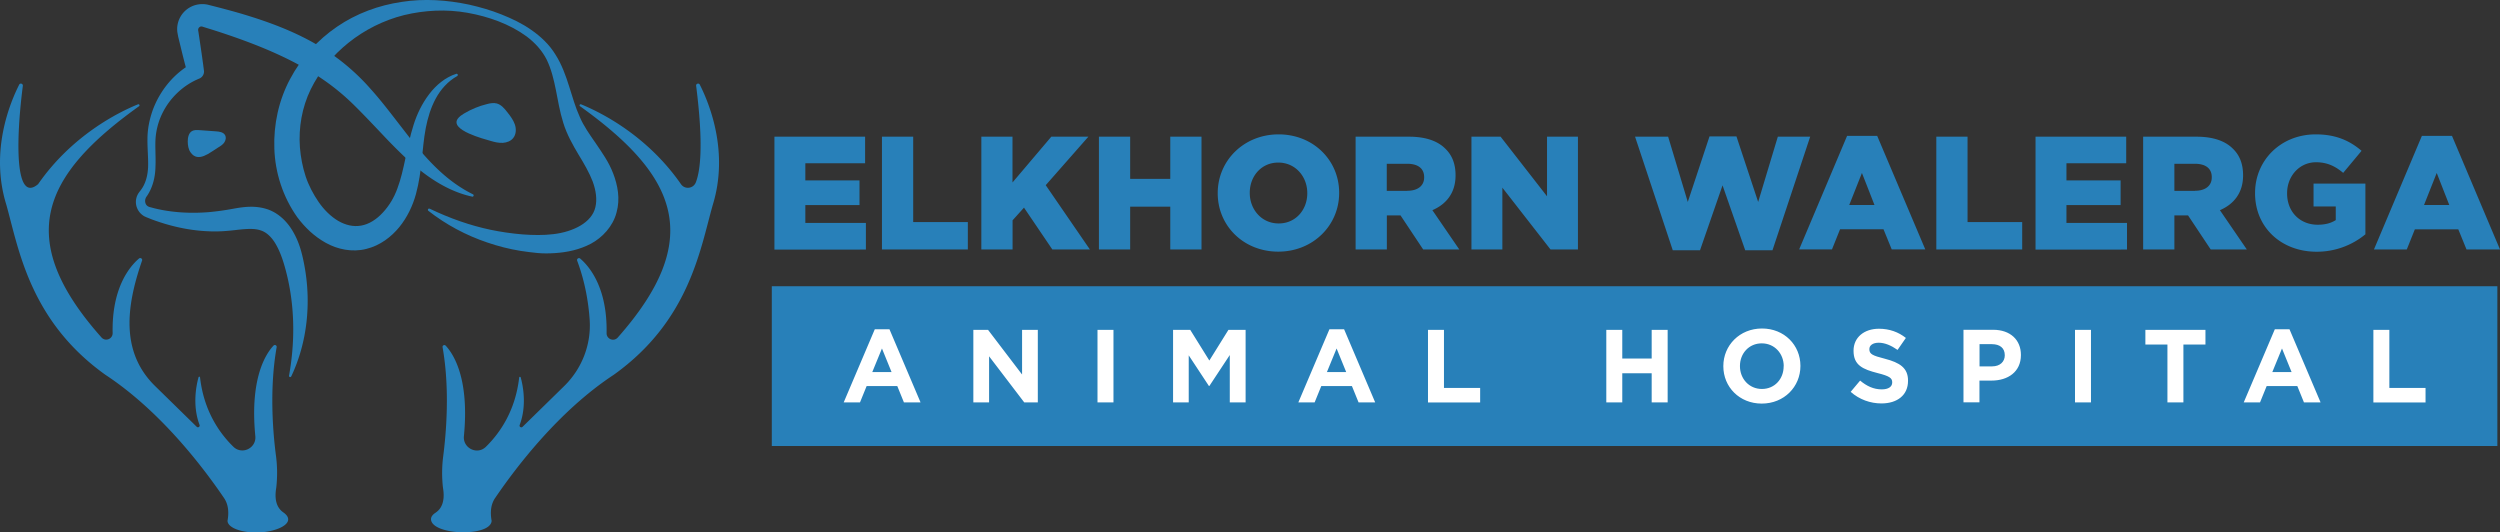
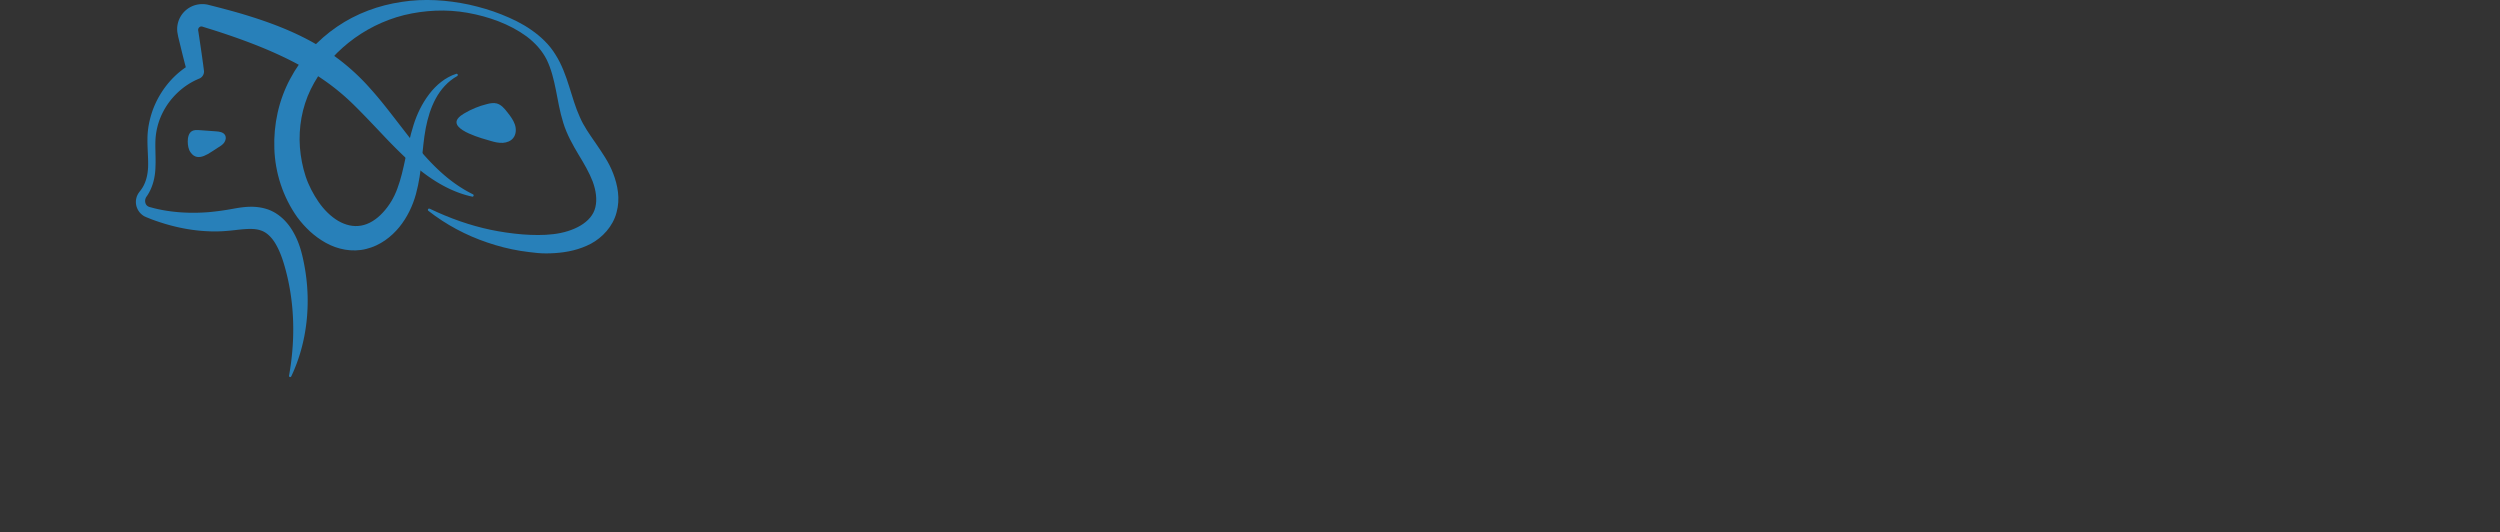
<svg xmlns="http://www.w3.org/2000/svg" id="Layer_1" x="0" y="0" version="1.1" viewBox="0 0 312.94 66.65" xml:space="preserve">
  <rect x="0" y="0" width="312.94" height="66.65" fill="#333333" stroke="none" />
  <style>.st0{fill:#2880b9}.st1{fill:#fff}</style>
  <g>
    <g>
-       <path d="M96.61 35.83h216v20h-216z" class="st0" />
      <g>
-         <path d="M96.94 17.11h11.35v3.33h-7.48v2.14h6.78v3.09h-6.78v2.24h7.58v3.33H96.94V17.11zM110.4 17.11h3.91V27.8h6.84v3.43H110.4V17.11zM122.83 17.11h3.91v5.73l4.86-5.73h4.64l-5.34 6.07 5.53 8.05h-4.7l-3.55-5.24-1.43 1.59v3.65h-3.91V17.11zM137.56 17.11h3.91v5.28h5.02v-5.28h3.91v14.12h-3.91v-5.36h-5.02v5.36h-3.91V17.11zM152.43 24.2v-.04c0-4.05 3.27-7.34 7.62-7.34s7.58 3.25 7.58 7.3v.04c0 4.05-3.27 7.34-7.62 7.34s-7.58-3.24-7.58-7.3zm11.21 0v-.04c0-2.04-1.47-3.81-3.63-3.81-2.14 0-3.57 1.73-3.57 3.77v.04c0 2.04 1.47 3.81 3.61 3.81 2.16.01 3.59-1.73 3.59-3.77zM169.68 17.11h6.67c2.16 0 3.65.56 4.6 1.53.83.81 1.25 1.9 1.25 3.29v.04c0 2.16-1.15 3.59-2.9 4.34l3.37 4.92h-4.52l-2.84-4.27h-1.71v4.27h-3.91V17.11zm6.49 6.77c1.33 0 2.1-.65 2.1-1.67v-.04c0-1.11-.81-1.67-2.12-1.67h-2.56v3.39h2.58zM184.19 17.11h3.65l5.81 7.46v-7.46h3.87v14.12h-3.43l-6.03-7.74v7.74h-3.87V17.11zM204.67 17.11h4.14l2.46 8.17 2.72-8.21h3.37l2.72 8.21 2.46-8.17h4.05l-4.72 14.22h-3.41l-2.84-8.13-2.82 8.13h-3.41l-4.72-14.22zM231.21 17.01h3.77L241 31.22h-4.2l-1.03-2.52h-5.44l-1.01 2.52h-4.11l6-14.21zm3.43 8.65l-1.57-4.01-1.59 4.01h3.16zM242.38 17.11h3.91V27.8h6.84v3.43h-10.75V17.11zM254.8 17.11h11.35v3.33h-7.48v2.14h6.78v3.09h-6.78v2.24h7.58v3.33H254.8V17.11zM268.26 17.11h6.67c2.16 0 3.65.56 4.6 1.53.83.81 1.25 1.9 1.25 3.29v.04c0 2.16-1.15 3.59-2.9 4.34l3.37 4.92h-4.52l-2.84-4.27h-1.71v4.27h-3.91V17.11zm6.5 6.77c1.33 0 2.1-.65 2.1-1.67v-.04c0-1.11-.8-1.67-2.12-1.67h-2.56v3.39h2.58zM282.28 24.2v-.04c0-4.11 3.23-7.34 7.6-7.34 2.48 0 4.23.77 5.73 2.06l-2.3 2.76c-1.01-.85-2.02-1.33-3.41-1.33-2.04 0-3.61 1.71-3.61 3.87v.04c0 2.28 1.59 3.91 3.83 3.91.95 0 1.67-.2 2.26-.58v-1.71h-2.78v-2.86h6.49v6.35a9.542 9.542 0 01-6.13 2.18c-4.39-.01-7.68-3.03-7.68-7.31zM303.16 17.01h3.77l6.01 14.22h-4.19l-1.03-2.52h-5.44l-1.01 2.52h-4.11l6-14.22zm3.43 8.65l-1.57-4.01-1.59 4.01h3.16z" class="st0" />
-       </g>
+         </g>
      <g>
-         <path d="M113.15 50.37l-.83-2.04h-3.84l-.83 2.04h-2.04l3.89-9.15h1.84l3.89 9.15h-2.08zm-2.75-6.75l-1.21 2.95h2.41l-1.2-2.95zM128.21 50.37l-4.4-5.77v5.77h-1.97v-9.08h1.84l4.26 5.59v-5.59h1.97v9.08h-1.7zM137.38 50.37v-9.08h2v9.08h-2zM153.94 50.37v-5.93l-2.56 3.88h-.05l-2.53-3.84v5.89h-1.96v-9.08h2.15l2.39 3.84 2.39-3.84h2.15v9.08h-1.98zM170.06 50.37l-.83-2.04h-3.84l-.83 2.04h-2.04l3.89-9.15h1.84l3.89 9.15h-2.08zm-2.75-6.75l-1.21 2.95h2.41l-1.2-2.95zM178.75 50.37v-9.08h2v7.27h4.53v1.82h-6.53zM206.75 50.37v-3.65h-3.68v3.65h-2v-9.08h2v3.59h3.68v-3.59h2v9.08h-2zM220.53 50.52c-2.8 0-4.81-2.09-4.81-4.67v-.03c0-2.58 2.04-4.7 4.84-4.7s4.81 2.09 4.81 4.67v.03c0 2.59-2.04 4.7-4.84 4.7zm2.75-4.69c0-1.56-1.14-2.85-2.75-2.85s-2.73 1.27-2.73 2.83v.03c0 1.56 1.14 2.85 2.75 2.85s2.72-1.27 2.72-2.83v-.03zM235.51 50.5c-1.37 0-2.76-.48-3.85-1.45l1.18-1.41c.82.68 1.67 1.1 2.71 1.1.82 0 1.31-.32 1.31-.86v-.03c0-.51-.31-.77-1.83-1.15-1.83-.47-3.01-.97-3.01-2.78v-.03c0-1.65 1.32-2.74 3.18-2.74 1.32 0 2.45.42 3.37 1.15l-1.04 1.5c-.8-.56-1.6-.9-2.36-.9s-1.17.35-1.17.79v.03c0 .6.39.79 1.96 1.19 1.84.48 2.88 1.14 2.88 2.72v.03c.01 1.82-1.37 2.84-3.33 2.84zM249.3 47.64h-1.52v2.72h-2v-9.08h3.71c2.17 0 3.48 1.28 3.48 3.14v.03c0 2.1-1.63 3.19-3.67 3.19zm1.65-3.18c0-.9-.62-1.38-1.62-1.38h-1.54v2.78h1.58c1 0 1.58-.6 1.58-1.38v-.02zM259.74 50.37v-9.08h2v9.08h-2zM273.31 43.13v7.24h-2v-7.24h-2.76v-1.84h7.52v1.84h-2.76zM288.4 50.37l-.83-2.04h-3.84l-.83 2.04h-2.04l3.89-9.15h1.84l3.89 9.15h-2.08zm-2.75-6.75l-1.21 2.95h2.41l-1.2-2.95zM297.09 50.37v-9.08h2v7.27h4.53v1.82h-6.53z" class="st1" />
-       </g>
+         </g>
    </g>
    <g>
      <g>
-         <path d="M35.54 64.19c-1.08-.7-1.16-1.96-.96-3.14.15-1.32.14-2.64-.03-3.96-.38-2.88-.85-8.39.08-13.63.04-.23-.24-.36-.39-.2-.99 1.05-2.98 4.13-2.28 11.33.15 1.51-1.67 2.39-2.75 1.33-1.78-1.74-3.7-4.53-4.17-8.68-.01-.11-.16-.12-.19-.01-.28 1.01-.79 3.52.13 5.96.08.22-.19.4-.36.23l-5.23-5.12c-4.36-4.29-3.55-10.07-1.61-15.67.09-.23-.19-.43-.38-.27-1.17 1-3.42 3.68-3.3 9.33.01.74-.89 1.11-1.39.56C1.67 29.84 5.33 21.94 17.4 13.3c.14-.09.02-.31-.13-.24-2.41.98-8.24 3.86-12.5 9.99-2.94 2.48-2.78-5.56-1.91-12.31.03-.27-.34-.39-.46-.14-1.23 2.43-3.65 8.44-1.61 15.02 1.54 5.47 2.91 14.52 12.41 21.3 6.77 4.45 12.1 11.38 14.83 15.4.59.84.63 1.89.45 2.88.03.86 1.75 1.51 3.84 1.45 2.36-.06 4.88-1.19 3.22-2.46zM87.6 10.6c-.12-.25-.5-.13-.46.14.93 7.32.54 10.61-.04 12.09-.31.79-1.38.92-1.86.22-4.26-6.13-10.09-9.01-12.5-9.99-.15-.06-.27.15-.13.24 12.08 8.66 15.72 16.53 4.71 28.96-.5.55-1.4.18-1.39-.56.11-5.65-2.13-8.33-3.3-9.33a.24.24 0 00-.38.27c.99 2.64 1.41 5.21 1.56 7.35.22 3.1-.95 6.14-3.17 8.32l-5.23 5.12c-.17.16-.44-.01-.36-.23.92-2.44.41-4.95.13-5.96-.03-.1-.18-.09-.19.01-.47 4.14-2.39 6.94-4.17 8.68-1.08 1.06-2.89.17-2.75-1.33.7-7.2-1.29-10.27-2.28-11.33a.227.227 0 00-.39.2c.93 5.24.45 10.75.08 13.63-.17 1.31-.18 2.64-.03 3.96.2 1.18.11 2.45-.96 3.14-.33.22-.53.48-.54.77.01 2.05 7.45 2.29 7.59.23-.18-1-.14-2.03.45-2.88 2.74-4.02 8.06-10.95 14.83-15.4 9.52-6.8 10.84-15.8 12.41-21.3 2.02-6.58-.4-12.59-1.63-15.02z" class="st0" />
-       </g>
+         </g>
      <g>
        <path d="M36.18 47.03c.83-4.63.7-9.27-.52-13.59-.3-1.08-.67-2.08-1.17-2.93-.5-.84-1.14-1.45-1.86-1.67-.72-.26-1.71-.2-2.84-.08-1.14.14-2.45.26-3.67.19-2.48-.09-4.91-.66-7.18-1.51l-.42-.17-.22-.09c-.1-.05-.2-.08-.29-.14a2.07 2.07 0 01-.83-.95 2.016 2.016 0 01.08-1.78c.09-.17.24-.35.3-.43.66-.82.94-1.9.98-3.03.03-1.13-.1-2.3-.08-3.53.01-1.24.27-2.47.7-3.65.89-2.33 2.56-4.44 4.86-5.72l-.58 1.15c-.27-1-.53-2.01-.77-3.01l-.37-1.51-.03-.18-.02-.1-.03-.16c-.04-.22-.05-.44-.04-.67.03-.45.15-.9.37-1.3A3.13 3.13 0 0124.68.58c.45-.09.94-.09 1.38.02l.79.2c1.01.26 2.03.53 3.04.82 4.03 1.18 8.13 2.69 11.72 5.22 1.79 1.25 3.45 2.76 4.85 4.37 1.43 1.59 2.68 3.28 3.94 4.89 2.49 3.25 5.07 6.38 8.8 8.22.08.04.11.13.07.21-.03.07-.1.1-.17.08-2.07-.44-4.02-1.46-5.75-2.72-1.74-1.26-3.26-2.76-4.72-4.26-1.44-1.51-2.84-3.02-4.27-4.43a28.458 28.458 0 00-4.57-3.68c-3.28-2.12-6.98-3.68-10.82-5.01-.96-.33-1.93-.65-2.91-.95l-.7-.22c-.06-.03-.11-.02-.16-.03-.1 0-.23.06-.31.17a.38.38 0 00-.08.17c0 .03-.01.07-.01.1v.03l.02.1.03.19.23 1.54c.15 1.02.3 2.05.43 3.08l.02.14c.06.44-.2.85-.59 1.01-1.93.78-3.64 2.35-4.61 4.33-.49.99-.78 2.07-.86 3.19-.07 1.12.05 2.3-.01 3.52-.02 1.21-.31 2.53-1.04 3.62-.11.16-.15.21-.18.3a.886.886 0 00.03.77c.08.15.21.25.36.31.03.02.08.02.11.04l.2.05.41.11c2.22.54 4.5.65 6.72.48 1.13-.1 2.16-.25 3.34-.47 1.17-.2 2.61-.4 4.14.13 1.53.55 2.6 1.78 3.24 2.97.67 1.2 1 2.47 1.24 3.67.98 4.83.48 9.93-1.57 14.25-.04.08-.13.11-.21.07-.05-.02-.08-.09-.07-.15z" class="st0" />
        <path d="M53.78 26.12c2.48 1.19 5.04 2.1 7.66 2.65 1.31.27 2.63.46 3.95.57 1.33.1 2.64.12 3.87-.03 2.49-.29 4.84-1.45 5.27-3.39.23-.95.07-2.09-.34-3.2-.42-1.1-1.07-2.22-1.79-3.4-.7-1.18-1.45-2.5-1.89-3.94-.45-1.42-.66-2.8-.93-4.13-.27-1.34-.58-2.61-1.14-3.77-.57-1.14-1.46-2.12-2.52-2.92-2.13-1.56-4.77-2.49-7.4-2.96-2.65-.47-5.38-.33-7.94.29-5.11 1.28-9.49 4.8-11.69 9.3-1.09 2.24-1.53 4.78-1.35 7.25.1 1.23.33 2.45.71 3.61.38 1.16.96 2.25 1.63 3.23.66.96 1.51 1.81 2.44 2.36.94.55 1.92.77 2.88.6.96-.16 1.92-.76 2.7-1.61.8-.85 1.43-1.89 1.85-3.06.89-2.38 1.14-5.17 2.01-7.91.43-1.38 1.07-2.7 1.95-3.86.87-1.15 2.04-2.13 3.4-2.56.08-.03.17.02.19.1.02.07-.01.15-.07.18-1.18.66-2.07 1.68-2.69 2.82-.62 1.15-1 2.42-1.25 3.71-.49 2.59-.44 5.38-1.23 8.26-.4 1.45-1.08 2.89-2.08 4.12-1 1.22-2.4 2.31-4.14 2.73-1.74.45-3.62.05-5.07-.77-1.46-.81-2.62-1.94-3.56-3.2-1.8-2.54-2.77-5.56-2.87-8.58-.11-3.02.55-6.07 1.97-8.72 1.4-2.65 3.46-4.9 5.88-6.55 2.42-1.66 5.23-2.68 8.07-3.1 2.84-.45 5.71-.24 8.46.34 1.37.31 2.73.7 4.03 1.22 1.3.52 2.59 1.12 3.76 1.95 1.17.81 2.26 1.83 3.03 3.1.79 1.25 1.28 2.63 1.7 3.96.42 1.33.79 2.64 1.32 3.8.49 1.16 1.22 2.18 2 3.31.76 1.13 1.64 2.33 2.2 3.81.55 1.44.9 3.15.41 4.88-.45 1.73-1.78 3.14-3.21 3.9-1.45.76-2.98 1.07-4.47 1.17-.75.05-1.49.06-2.22-.01-.72-.07-1.42-.16-2.13-.27-1.41-.23-2.79-.58-4.13-1.04-2.68-.9-5.2-2.25-7.39-3.97-.07-.05-.08-.15-.03-.22.04-.06.12-.08.19-.05z" class="st0" />
        <path d="M61.49 17.66c.48.14.97.25 1.46.22s1-.22 1.3-.61c.37-.47.39-1.15.19-1.71-.2-.57-.57-1.05-.94-1.52-.36-.46-.76-.94-1.32-1.09-.39-.1-.8-.03-1.19.07-1.03.25-2.02.66-2.92 1.2-.28.17-.57.36-.76.63-1.06 1.43 3.25 2.54 4.18 2.81zM27.25 18.5c.29-.17.59-.36.8-.63.2-.27.29-.66.12-.96-.21-.37-.71-.44-1.13-.47l-2.07-.15c-.32-.02-.65-.04-.93.11-.43.25-.54.82-.54 1.32.01.48.08.98.36 1.36.95 1.35 2.43-.01 3.39-.58z" class="st0" />
      </g>
    </g>
  </g>
</svg>